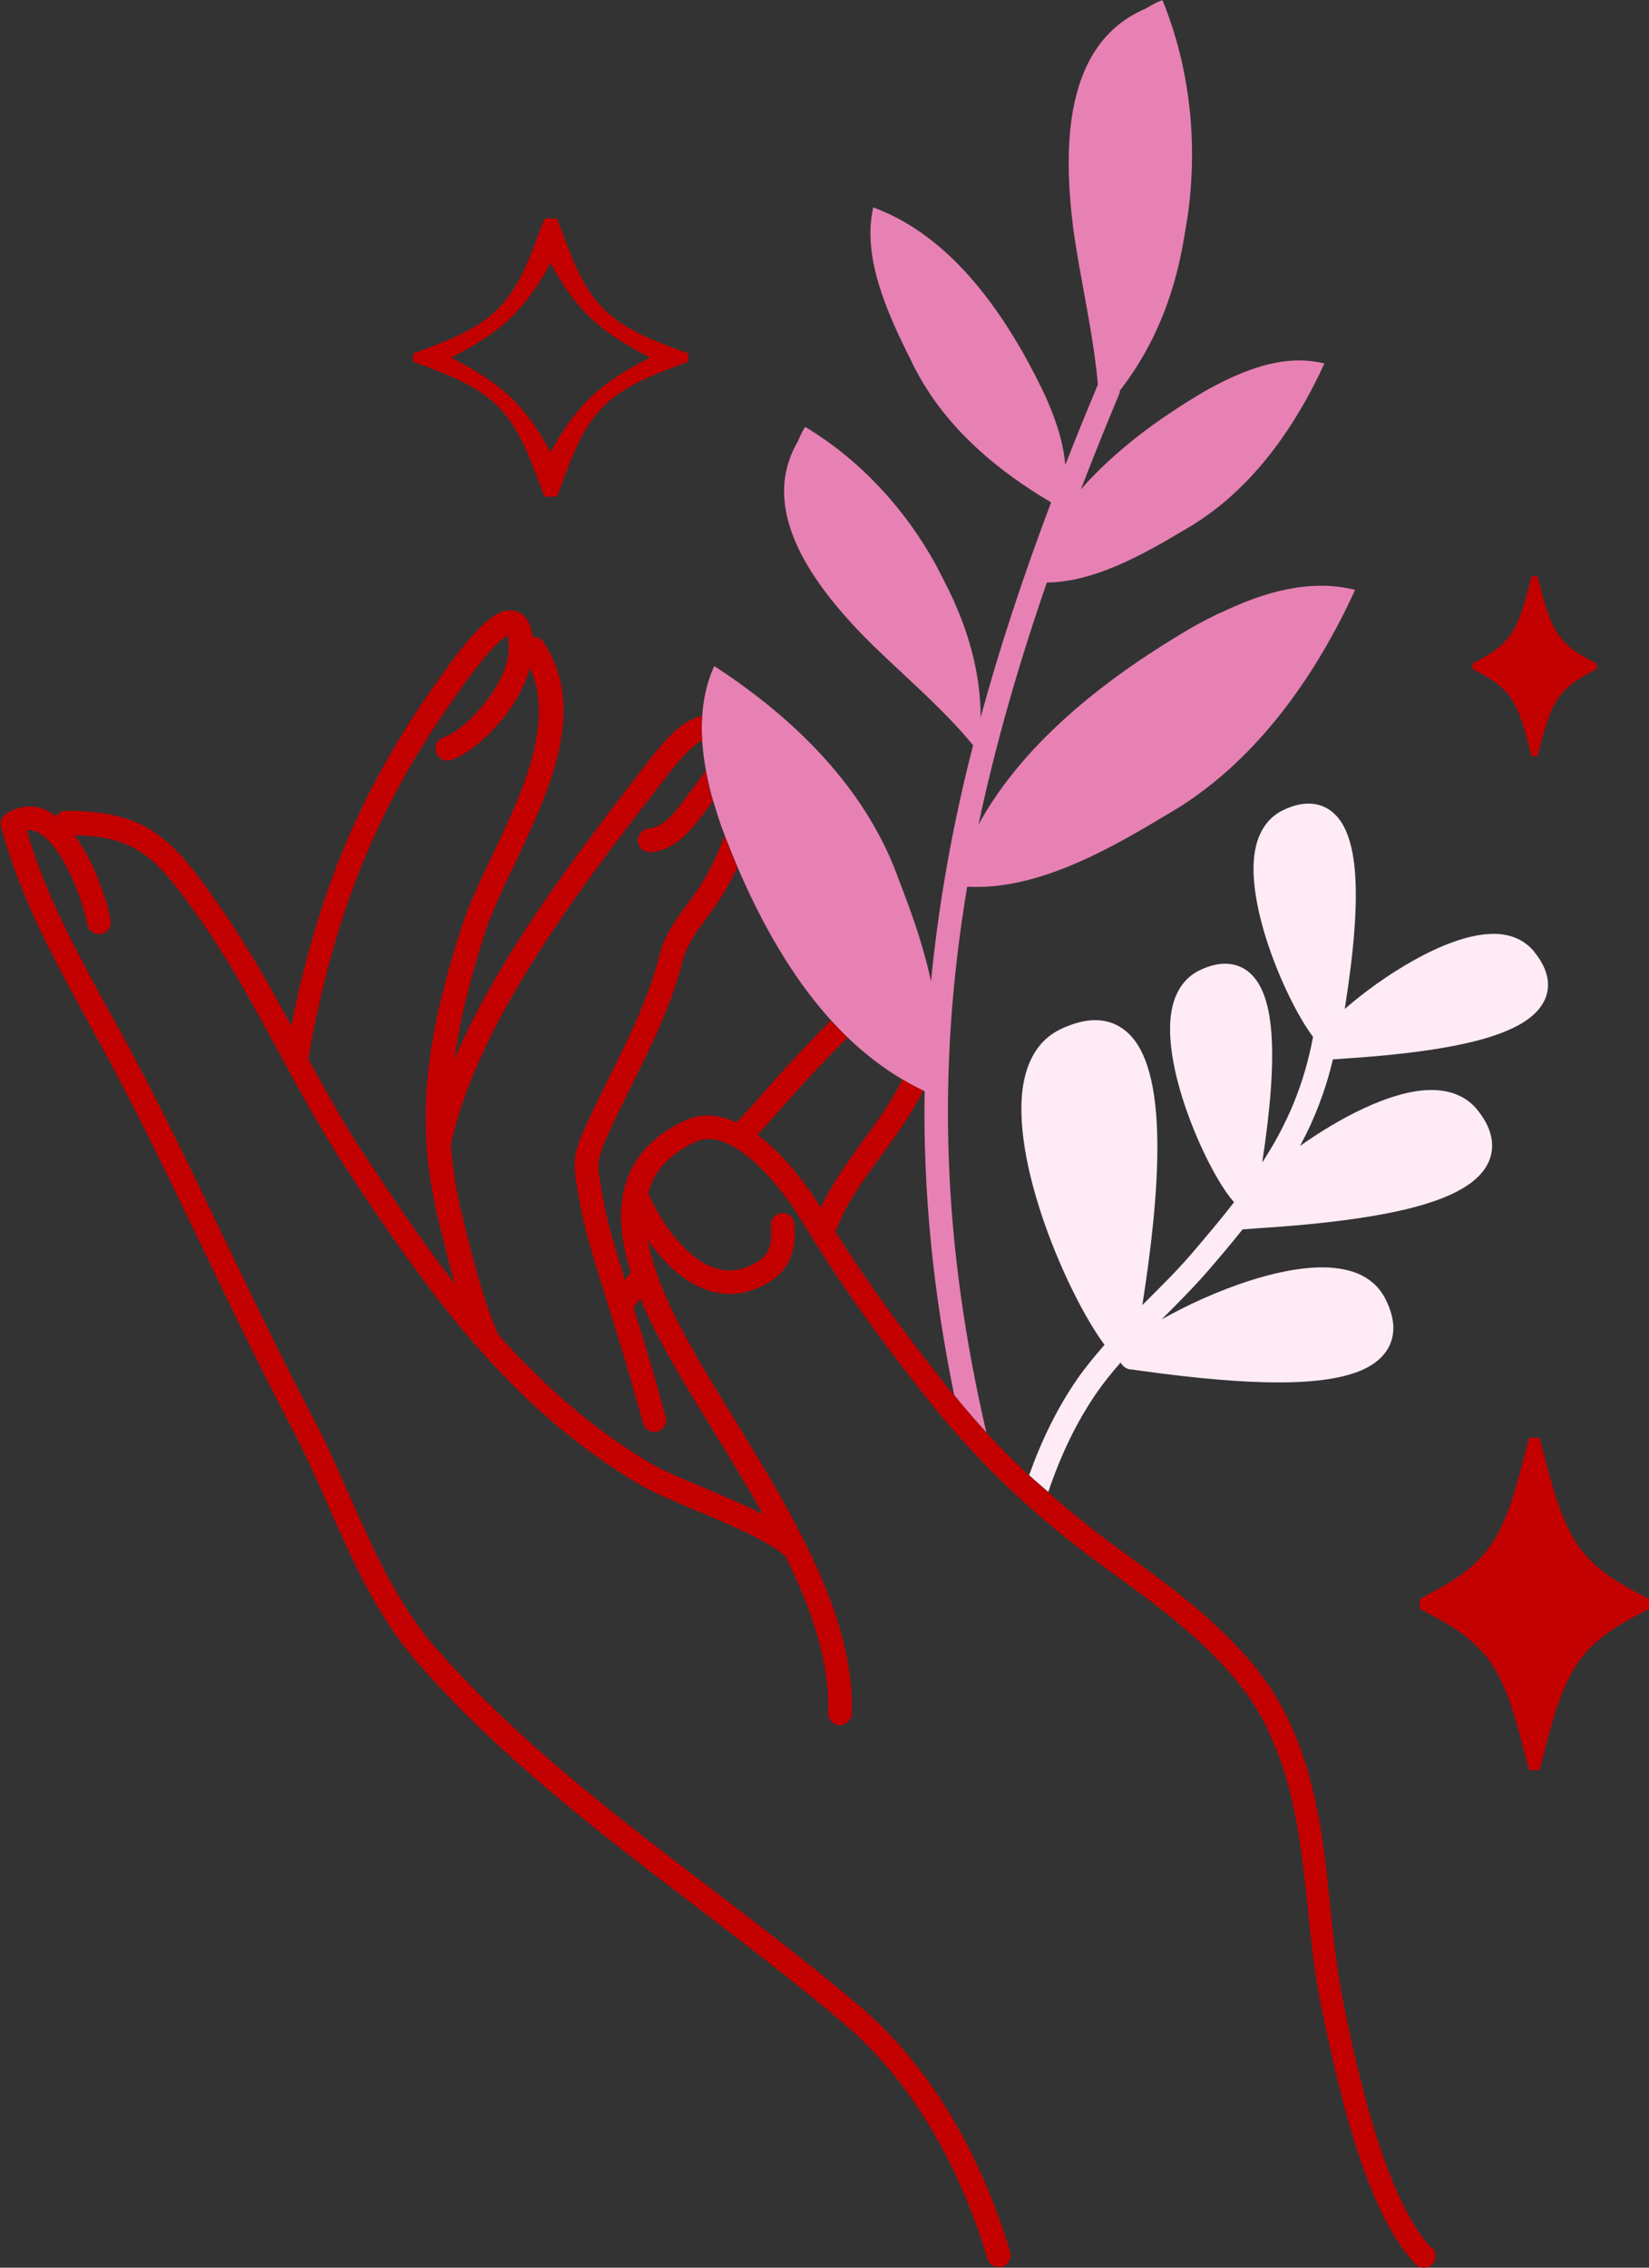
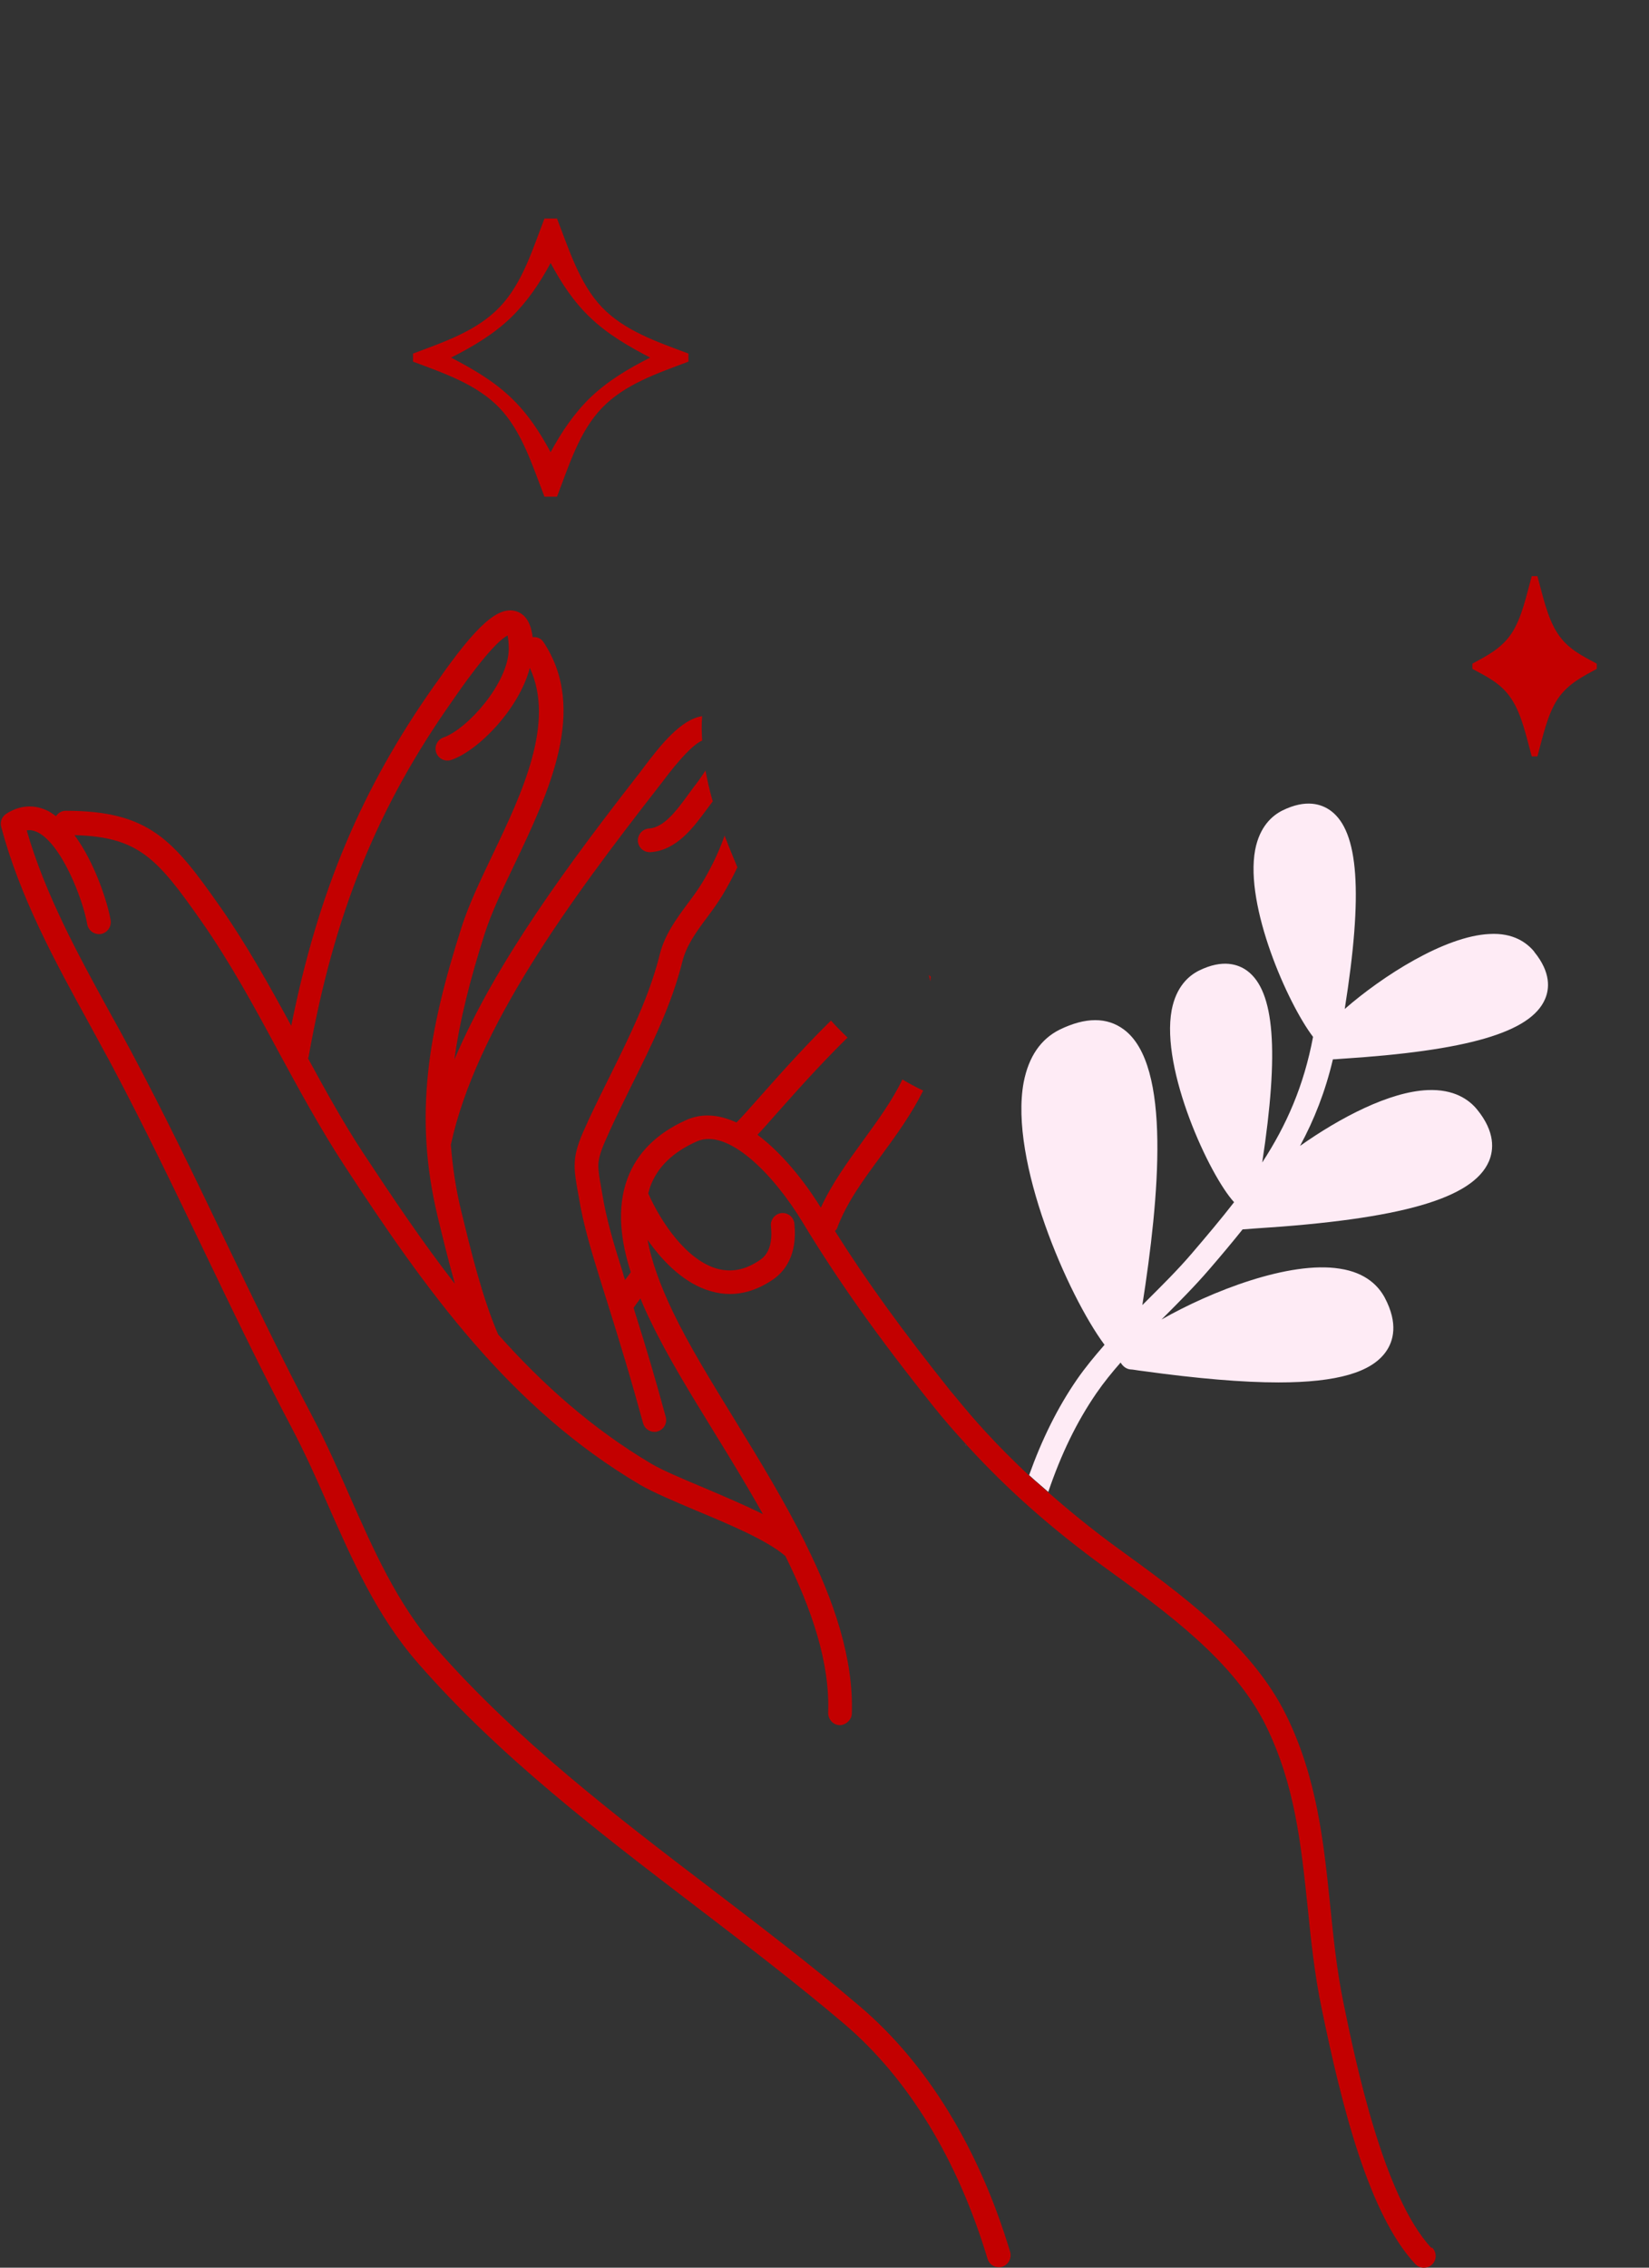
<svg xmlns="http://www.w3.org/2000/svg" id="Livello_1" data-name="Livello 1" viewBox="0 0 69.75 95.88">
  <rect x="0" y="0" width="69.75" height="95.88" fill="#333333" stroke="none" />
  <path d="M39.37,41.3s-.05-.05-.08-.08c.02.09.04.18.06.27,0-.06.01-.13.02-.2Z" fill="#c30000" stroke-width="0" />
  <path d="M64.89,40.23c-.3-.36-.87-.8-1.89-.74-1.9.09-4.54,1.79-6.12,3.17.78-4.9.59-7.51-.59-8.38-.38-.28-1.04-.51-2.05-.01-.42.21-.96.67-1.15,1.67-.44,2.37,1.37,6.48,2.45,7.9-.39,2.07-1.12,3.73-2.15,5.31.72-4.72.52-7.24-.63-8.1-.38-.28-1.04-.51-2.05-.01-.42.21-.96.67-1.15,1.67-.47,2.52,1.6,6.99,2.64,8.12-.55.71-1.15,1.42-1.8,2.18-.59.69-1.26,1.35-1.9,1.99-.06.06-.12.12-.18.18.71-4.55,1.24-10.15-.78-11.65-.71-.53-1.62-.53-2.71,0-.81.4-1.32,1.15-1.53,2.23-.62,3.32,1.88,9.03,3.42,11.1-.41.47-.81.95-1.17,1.47-.82,1.19-1.48,2.53-2.02,4.04.26.24.54.47.81.71.54-1.59,1.2-2.96,2.04-4.18.31-.45.66-.88,1.02-1.29.09.15.23.27.41.29.1,0,.28.04.54.07,2.32.32,4.22.48,5.73.48,2.48,0,3.94-.43,4.55-1.31.3-.43.53-1.17-.06-2.28-.25-.46-.77-1.05-1.9-1.22-2.14-.34-5.45.96-7.54,2.15.02-.02.05-.05.07-.07.65-.65,1.33-1.33,1.95-2.05.5-.58.97-1.14,1.41-1.69,0,0,0,0,0,0,.1-.01.28-.02.54-.04,6.15-.39,9.2-1.26,9.88-2.84.2-.47.28-1.24-.51-2.2-.33-.4-.96-.86-2.09-.81-1.61.07-3.69,1.16-5.39,2.36.6-1.11,1.07-2.3,1.39-3.66.08,0,.18-.01.31-.02,5.38-.34,8.05-1.12,8.66-2.52.19-.43.26-1.13-.45-2Z" fill="#feebf5" stroke-width="0" />
  <path d="M40.88,61.14s-.04-.05-.07-.08c.02.03.04.05.07.08Z" fill="#e781b4" stroke-width="0" />
-   <path d="M51.59,25.92c-.38.18-.76.38-1.14.59-3.46,2.02-7.09,4.76-9.06,8.35.69-3.26,1.65-6.65,2.89-10.23,1.95-.02,3.98-1.12,5.79-2.21.27-.15.54-.32.8-.5,2.32-1.58,3.99-4.02,5.15-6.55-1.38-.35-2.8.04-4.2.72-.28.14-.56.28-.84.44-1.86,1.09-3.78,2.47-5.26,4.16.51-1.32,1.04-2.65,1.62-4.03.02-.05.03-.1.03-.15,1.06-1.36,1.81-2.9,2.28-4.53.15-.51.27-1.03.37-1.56.08-.43.15-.87.22-1.31.43-3.05.1-6.25-1.07-9.1-.16.04-.41.17-.7.35-3.57,1.5-3.47,6.09-3.08,9.25.07.53.16,1.06.25,1.59.3,1.7.65,3.39.8,5.06,0,0-.01.01-.01.02-.48,1.15-.94,2.27-1.37,3.38-.06-.74-.27-1.5-.57-2.26-.11-.28-.23-.56-.36-.84-1.51-3.12-3.76-6.49-7.11-7.76-.03-.01-.05-.02-.08-.04-.48,2.07.55,4.41,1.59,6.47.13.28.27.54.42.8,1.27,2.21,3.31,3.92,5.51,5.21-1.2,3.18-2.19,6.19-2.98,9.09,0-1.41-.3-2.79-.79-4.09-.17-.44-.35-.87-.56-1.29-.17-.35-.35-.69-.53-1.04-1.3-2.38-3.21-4.46-5.54-5.86-.09.12-.2.33-.31.61-1.73,2.94.75,6.12,2.69,8.14.33.34.67.67,1.01.99,1.29,1.22,2.63,2.4,3.71,3.72-.87,3.38-1.44,6.62-1.76,9.78,0,.07-.01.13-.02.2-.02-.09-.04-.18-.06-.27-.31-1.36-.79-2.71-1.29-3.99-.14-.39-.29-.77-.46-1.14-1.52-3.33-4.31-5.95-7.36-7.93-.31.69-.46,1.4-.51,2.13-.02.34-.02.68,0,1.03.03.41.08.83.16,1.25.08.41.17.82.29,1.24,0,.02.01.04.02.06.11.37.23.75.36,1.12.04.11.09.22.13.34.17.44.35.89.54,1.34.99,2.31,2.27,4.62,3.96,6.48.23.25.46.49.7.72.71.68,1.48,1.28,2.33,1.78.29.17.58.32.88.47.02,0,.03.02.04.02-.07,4.26.36,8.48,1.25,12.84.44.54.89,1.07,1.36,1.58-1.82-7.85-2.14-15.14-.81-23.07,2.79.16,5.73-1.4,8.33-2.98.37-.21.73-.43,1.08-.67,3.15-2.15,5.42-5.46,7-8.9-1.88-.47-3.81.06-5.71.98Z" fill="#e781b4" stroke-width="0" />
  <path d="M23.03,21h.53c.5-1.29.93-2.74,1.9-3.75.97-1.01,2.36-1.47,3.66-1.96v-.34c-1.3-.49-2.69-.95-3.66-1.96-.96-1.01-1.4-2.47-1.9-3.75h-.53c-.5,1.29-.93,2.74-1.9,3.75-.97,1.01-2.36,1.47-3.66,1.96v.34c1.3.49,2.69.95,3.66,1.96.96,1.01,1.4,2.47,1.9,3.75ZM19.08,15.12s0,0,0,0c.91-.46,1.79-.98,2.53-1.69.69-.67,1.23-1.47,1.68-2.31.45.84.98,1.65,1.68,2.31.74.71,1.63,1.22,2.53,1.69,0,0,0,0,0,0,0,0,0,0,0,0-.91.46-1.79.98-2.53,1.69-.69.67-1.23,1.47-1.68,2.31-.45-.84-.98-1.65-1.68-2.31-.74-.71-1.63-1.22-2.53-1.69,0,0,0,0,0,0Z" fill="#c30000" stroke-width="0" />
-   <path d="M66.7,65.27c-.8-1.21-1.16-2.94-1.58-4.48h-.44c-.41,1.54-.78,3.27-1.58,4.48-.81,1.21-1.97,1.75-3.05,2.34v.41c1.08.58,2.24,1.13,3.05,2.34.8,1.21,1.16,2.94,1.58,4.48h.44c.41-1.54.78-3.27,1.58-4.48.81-1.21,1.97-1.75,3.05-2.34v-.41c-1.08-.58-2.24-1.13-3.05-2.34Z" fill="#c30000" stroke-width="0" />
  <path d="M63.93,29.55c.44.66.63,1.6.86,2.43h.24c.23-.83.42-1.77.86-2.43.44-.65,1.07-.95,1.65-1.27v-.22c-.59-.32-1.22-.61-1.65-1.27-.44-.66-.63-1.6-.86-2.43h-.24c-.23.83-.42,1.77-.86,2.43-.44.65-1.07.95-1.65,1.27v.22c.59.32,1.22.61,1.65,1.27Z" fill="#c30000" stroke-width="0" />
  <g>
    <path d="M29.07,33.65c-.44.6-.98,1.34-1.62,1.38-.28.02-.48.26-.47.53.02.27.24.48.53.47,1.11-.07,1.83-1.06,2.37-1.79l.27-.36s-.01-.04-.02-.06c-.12-.41-.21-.83-.29-1.24-.16.25-.34.5-.49.69l-.28.38Z" fill="#c30000" stroke-width="0" />
    <path d="M60.54,95.04c-2.03-2.18-3.21-7.9-3.71-10.34-.29-1.4-.43-2.81-.57-4.18-.27-2.62-.55-5.34-1.85-7.99-1.46-2.97-4.45-5.13-7.17-7.1-1.04-.76-2-1.54-2.92-2.35-.27-.24-.55-.47-.81-.71-.63-.59-1.24-1.2-1.81-1.82-.47-.51-.92-1.04-1.36-1.58-.04-.05-.08-.09-.12-.14-2.02-2.53-3.57-4.66-4.9-6.78.02-.03.06-.06.08-.1.4-1.09,1.12-2.07,1.89-3.11.64-.87,1.28-1.76,1.76-2.73-.3-.14-.6-.3-.88-.47-.43.9-1.05,1.74-1.68,2.61-.65.89-1.31,1.81-1.77,2.81-.72-1.16-1.67-2.33-2.68-3.08.22-.23.51-.56.88-.98,1.14-1.29,2.11-2.33,2.93-3.13-.24-.23-.48-.47-.7-.72-.87.85-1.86,1.92-2.98,3.19-.45.51-.84.95-1.02,1.12-.71-.33-1.43-.41-2.11-.11-1.26.56-2.1,1.4-2.5,2.48-.47,1.27-.27,2.68.14,3.96-.07.1-.14.2-.23.31,0,0,0,.01-.01.02-.04-.11-.07-.21-.1-.33-.37-1.17-.69-2.22-.87-3.34l-.05-.29c-.06-.33-.12-.66-.11-.94.02-.4.24-.87.43-1.29l.07-.16c.29-.63.6-1.26.91-1.89.83-1.67,1.69-3.39,2.15-5.25.17-.66.58-1.23,1.03-1.83.24-.32.47-.64.67-.97.21-.35.42-.74.62-1.16-.19-.45-.37-.89-.54-1.34-.27.78-.65,1.5-.94,1.98-.19.31-.4.6-.62.89-.48.65-.98,1.32-1.19,2.18-.44,1.76-1.27,3.43-2.07,5.05-.32.64-.63,1.27-.93,1.91l-.07.16c-.22.48-.5,1.07-.52,1.67-.02.39.06.8.12,1.16l.05.27c.19,1.18.54,2.32.9,3.48.93,2.95,1.3,4.2,1.82,6.09.06.22.26.37.48.37.04,0,.09,0,.13-.02.27-.07.42-.35.35-.61-.42-1.54-.75-2.68-1.36-4.61.09-.14.19-.27.29-.4.14.35.29.68.44.98.7,1.46,1.66,3.02,2.68,4.68.69,1.12,1.4,2.28,2.06,3.46-.78-.39-1.66-.76-2.48-1.11-.88-.37-1.72-.72-2.22-1.01-2.52-1.49-4.62-3.37-6.5-5.48-.68-1.58-1.15-3.53-1.57-5.25-.23-.95-.36-1.87-.43-2.77,1.07-4.94,5.07-10.36,8.73-15.06l.21-.27c.77-1.03,1.33-1.6,1.69-1.76-.02-.35-.03-.69,0-1.03-.88.13-1.74,1.19-2.49,2.19l-.19.25c-2.92,3.75-6.05,7.95-7.8,12.08.23-1.7.68-3.43,1.28-5.32.28-.87.75-1.87,1.26-2.93,1.46-3.07,3.12-6.56,1.23-9.4-.1-.16-.28-.23-.46-.21-.05-.42-.2-.93-.68-1.09-.76-.25-1.68.56-3.36,2.97l-.11.15c-3.1,4.39-4.93,8.76-6.06,14.4-.92-1.69-1.88-3.42-3-5.02-1.98-2.82-3-4.07-6.54-4.07-.17,0-.32.09-.41.23-.14-.1-.27-.2-.42-.26-.56-.25-1.15-.19-1.69.16-.18.12-.27.34-.21.55.79,2.97,2.27,5.68,3.71,8.3.31.57.62,1.14.93,1.71,1.39,2.61,2.68,5.3,3.93,7.9,1.19,2.48,2.42,5.04,3.74,7.54.55,1.05,1.05,2.16,1.52,3.24,1.02,2.31,2.07,4.7,3.81,6.68,3.44,3.94,7.69,7.18,11.79,10.31,2.08,1.59,4.24,3.24,6.24,4.94,2.7,2.3,4.79,5.73,6.05,9.92.06.22.26.36.48.36.05,0,.1,0,.14-.02.26-.08.41-.36.34-.62-1.31-4.37-3.51-7.97-6.36-10.39-2.02-1.72-4.19-3.37-6.28-4.97-4.07-3.1-8.27-6.32-11.65-10.18-1.64-1.87-2.66-4.19-3.65-6.43-.48-1.09-.98-2.23-1.55-3.31-1.31-2.48-2.53-5.03-3.72-7.5-1.25-2.61-2.55-5.31-3.95-7.94-.31-.58-.62-1.15-.94-1.72-1.34-2.44-2.72-4.97-3.5-7.67.14-.03.28,0,.42.06,1.02.45,1.95,2.81,2.14,3.91.05.27.3.45.58.41.27-.05.45-.31.41-.58-.12-.72-.66-2.43-1.53-3.6,2.71.07,3.5.98,5.36,3.63,1.22,1.74,2.26,3.65,3.26,5.51.87,1.6,1.77,3.26,2.79,4.82,3.44,5.26,6.99,10.25,12.52,13.51.57.33,1.43.69,2.35,1.08,1.41.59,3,1.25,3.79,1.93,1.11,2.24,1.89,4.51,1.81,6.63,0,.28.21.51.48.52.24.01.51-.21.52-.48.08-2.35-.76-4.79-1.95-7.18,0,0,0-.02-.01-.03-.89-1.78-1.96-3.54-2.98-5.2-1-1.63-1.95-3.17-2.63-4.59-.55-1.15-.91-2.16-1.07-3.04.69.99,1.61,1.87,2.67,2.17.27.08.54.12.81.12.63,0,1.24-.21,1.84-.62.48-.34,1.03-1.02.89-2.36-.03-.27-.27-.47-.55-.44-.27.03-.47.28-.44.55.11,1.03-.32,1.33-.46,1.43-.61.42-1.2.54-1.82.37-1.28-.36-2.36-1.94-2.91-3.18.03-.1.05-.19.08-.28.31-.84.95-1.46,1.97-1.92,1.31-.58,3.24,1.37,4.48,3.42,1.49,2.46,3.19,4.86,5.53,7.78.44.55.9,1.08,1.38,1.6.02.03.04.05.07.08,1.68,1.84,3.59,3.53,5.84,5.16,2.54,1.84,5.43,3.92,6.78,6.67,1.22,2.49,1.48,4.99,1.76,7.65.14,1.39.29,2.83.59,4.28.86,4.17,2,8.72,3.96,10.82.1.11.23.16.37.16.12,0,.24-.04.34-.13.2-.19.21-.5.02-.71ZM15.35,48.73c-.84-1.28-1.59-2.64-2.32-3.98,0-.02.01-.03.02-.05,1.07-6.04,2.9-10.57,6.12-15.12l.11-.16c1.36-1.95,1.95-2.43,2.19-2.55.02.09.05.27.05.58-.02,1.43-1.74,3.37-2.76,3.73-.26.09-.4.38-.31.64.09.26.38.4.64.31,1.16-.4,2.87-2.17,3.32-3.89,1.08,2.31-.32,5.28-1.58,7.91-.52,1.09-1.01,2.12-1.31,3.06-1.39,4.36-2.04,7.93-1.01,12.22.22.91.46,1.89.73,2.85-1.37-1.76-2.63-3.64-3.89-5.55Z" fill="#c30000" stroke-width="0" />
  </g>
</svg>